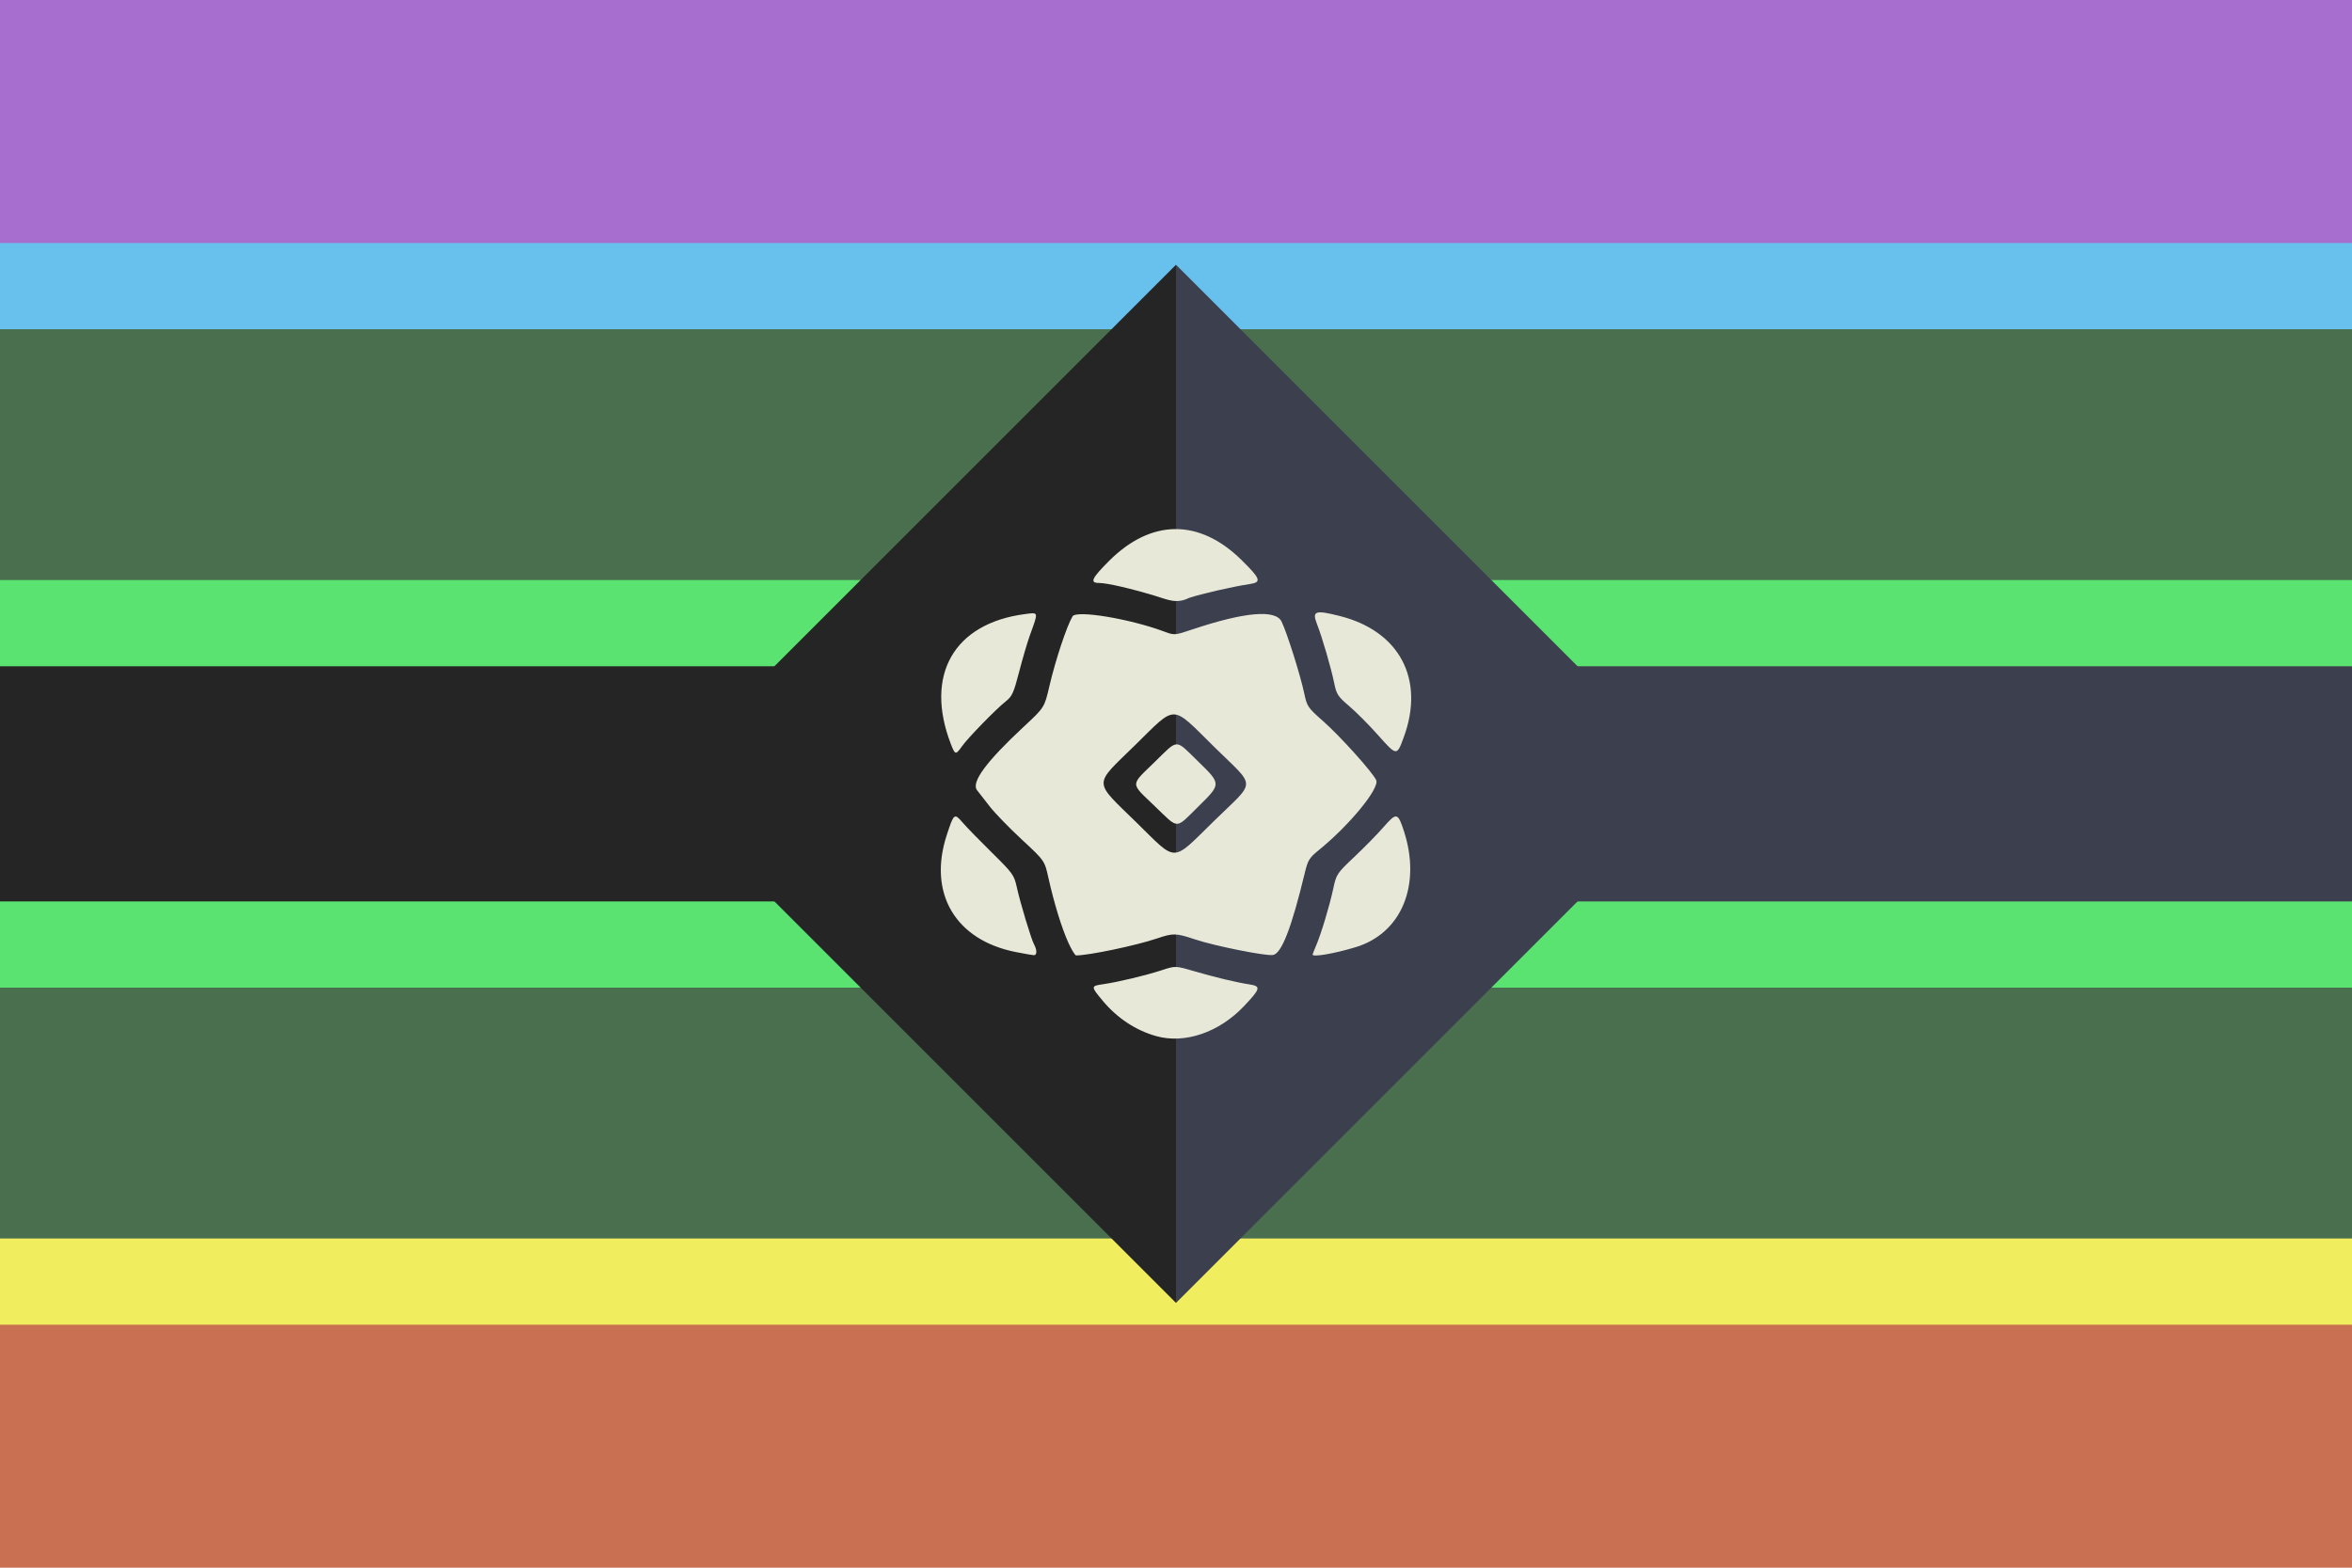
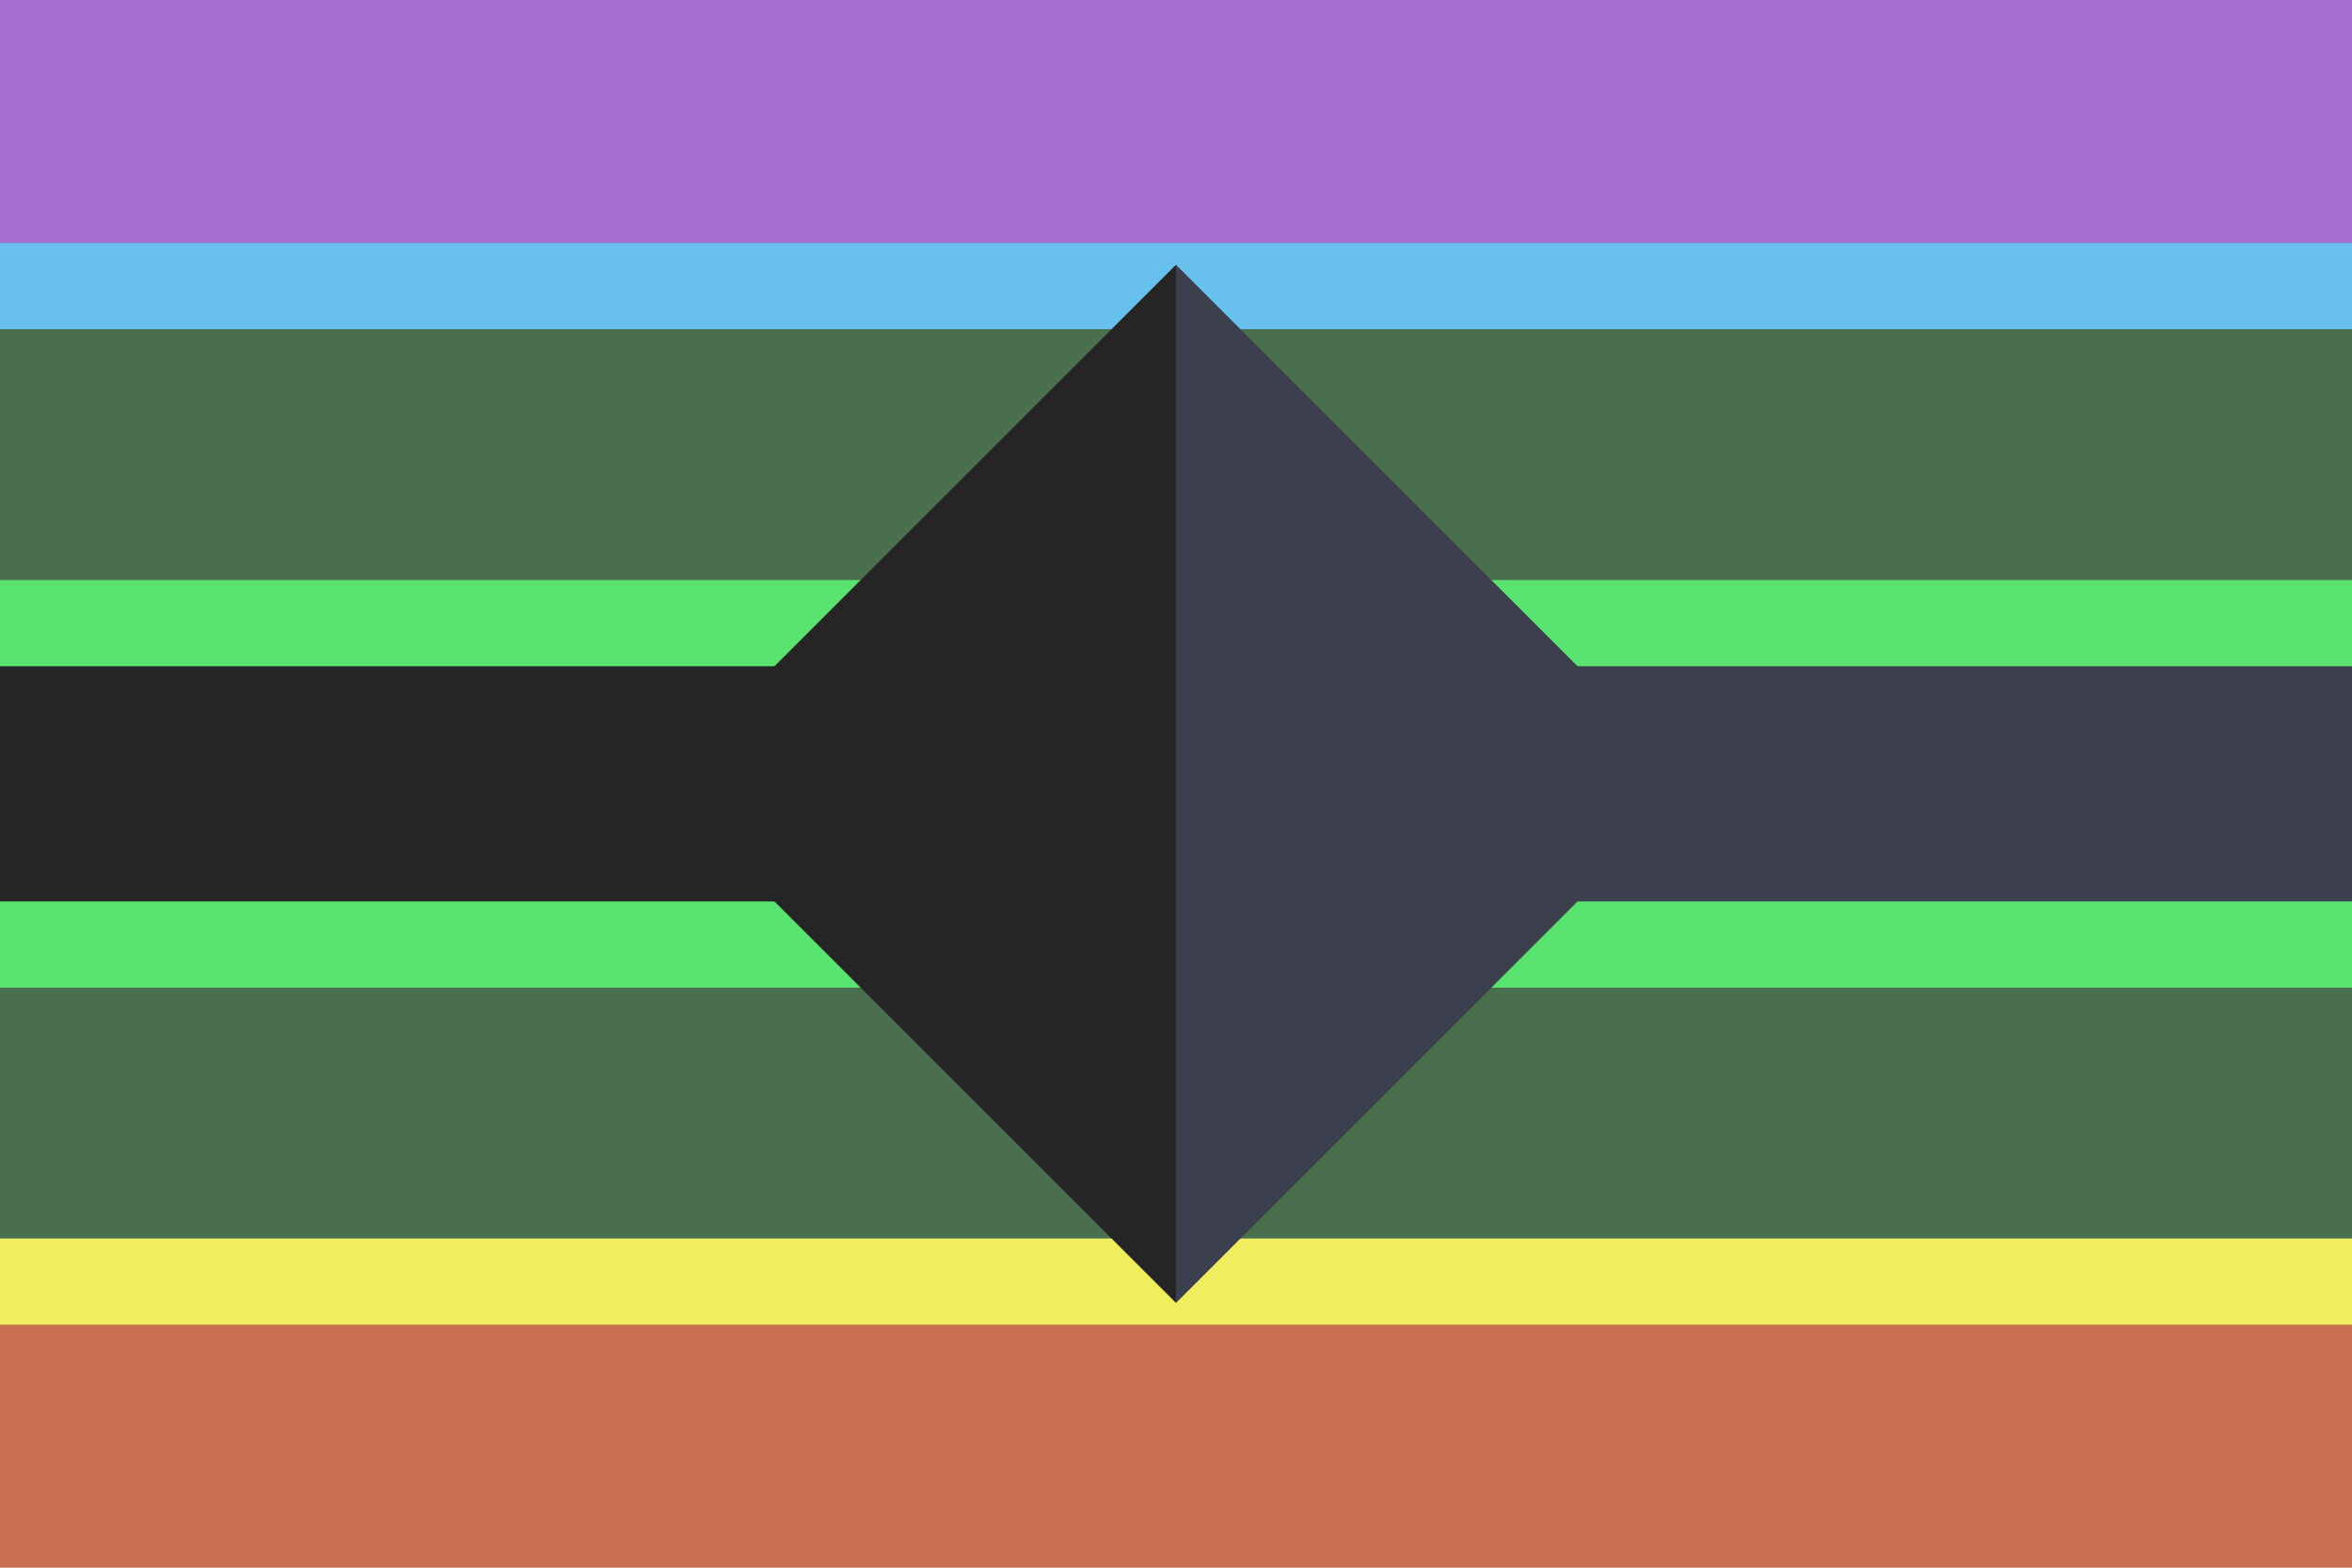
<svg xmlns="http://www.w3.org/2000/svg" xmlns:ns1="http://www.inkscape.org/namespaces/inkscape" xmlns:ns2="http://sodipodi.sourceforge.net/DTD/sodipodi-0.dtd" width="300mm" height="200mm" viewBox="0 0 300 200" version="1.1" id="svg1" xml:space="preserve" ns1:version="1.4 (86a8ad7, 2024-10-11)" ns2:docname="amalgam.svg" ns1:export-filename="fictive.png" ns1:export-xdpi="96" ns1:export-ydpi="96">
  <ns2:namedview id="namedview1" pagecolor="#505050" bordercolor="#ffffff" borderopacity="1" ns1:showpageshadow="0" ns1:pageopacity="0" ns1:pagecheckerboard="1" ns1:deskcolor="#505050" ns1:document-units="mm" ns1:zoom="2.8284271" ns1:cx="514.42018" ns1:cy="390.49972" ns1:window-width="1920" ns1:window-height="1017" ns1:window-x="-8" ns1:window-y="-8" ns1:window-maximized="1" ns1:current-layer="layer2" />
  <defs id="defs1">
    <ns1:path-effect effect="mirror_symmetry" start_point="0,100" end_point="300,100" center_point="150,100" id="path-effect14" is_visible="true" lpeversion="1.2" lpesatellites="" mode="horizontal" discard_orig_path="false" fuse_paths="false" oposite_fuse="false" split_items="false" split_open="false" link_styles="false" />
    <ns1:path-effect effect="mirror_symmetry" start_point="150,0" end_point="150,200" center_point="150,100" id="path-effect13" is_visible="true" lpeversion="1.2" lpesatellites="" mode="vertical" discard_orig_path="false" fuse_paths="false" oposite_fuse="false" split_items="false" split_open="false" link_styles="false" />
  </defs>
  <g ns1:groupmode="layer" id="layer2" ns1:label="Flag" style="display:inline">
    <g id="g36" ns1:label="Lower" style="display:inline">
      <rect style="fill:#c96f52;fill-opacity:1;stroke-width:0.265" id="rect1" width="300" height="200" x="-5.5511151e-17" y="-1.110223e-16" ns1:label="Base" />
      <rect style="fill:#f0ed5e;fill-opacity:1;stroke-width:0.265" id="rect3" width="300" height="138" x="-5.5511151e-17" y="31" ns1:label="Thin_Top" />
      <rect style="fill:#4a6f4e;fill-opacity:1;stroke-width:0.243" id="rect4" width="300" height="116" x="-5.5511151e-17" y="42" ns1:label="Mid" />
      <rect style="fill:#5ae371;fill-opacity:1;stroke-width:0.162" id="rect2" width="300.004" height="52" x="0" y="74" ns1:label="Thin_Lower" />
    </g>
    <g id="g45" ns1:label="Upper" style="display:inline">
      <rect style="fill:#a76ecf;fill-opacity:1;stroke-width:0.187" id="rect36" width="300" height="100" x="-5.5511151e-17" y="-1.110223e-16" ns1:label="Base" />
      <rect style="fill:#68c1ed;fill-opacity:1;stroke-width:0.186" id="rect37" width="300" height="68.403" x="-5.5511151e-17" y="31" ns1:label="Thin_Top" />
      <rect style="fill:#4a6f4e;fill-opacity:1;stroke-width:0.178" id="rect38" width="300" height="62.493" x="-5.5511151e-17" y="42" ns1:label="Mid" />
      <rect style="fill:#5ae371;fill-opacity:1;stroke-width:0.115" id="rect39" width="300.004" height="26.182" x="0" y="74" ns1:label="Thin_Lower" />
      <rect style="fill:#3c3f4e;fill-opacity:1;stroke-width:0.087" id="rect40" width="150" height="30" x="150" y="85" ns1:label="Black_R" />
      <rect style="fill:#252525;fill-opacity:1;stroke-width:0.087" id="rect41" width="150" height="30" x="0" y="85" ns1:label="Black_L" />
      <rect style="display:none;fill:#3c3f4e;fill-opacity:1;stroke-width:0.122" id="rect42" width="93.65" height="93.65" x="-11.47" y="129.952" ns1:label="Black_Diamond" transform="rotate(-45)" />
      <path id="path42" style="fill:#3c3f4e;fill-opacity:1;stroke-width:0.122" ns1:label="Black_R_Diamond" d="m 82.181,129.952 -93.65,93.65 H 82.18 Z" transform="rotate(-45)" />
      <path id="path43" style="display:inline;fill:#252525;fill-opacity:1;stroke-width:0.122" ns1:label="Black_L_Diamond" d="m 82.181,129.952 h -93.65 l 3.66e-4,93.65 z" transform="rotate(-45)" />
-       <path style="display:inline;fill:#e8e8d9;fill-opacity:1;stroke-width:1.009" d="m 147.454,132.178 c -2.606,-0.737 -4.968,-2.302 -6.805,-4.51 -1.535,-1.844 -1.533,-1.877 0.079,-2.11 1.889,-0.273 5.372,-1.105 7.432,-1.776 1.772,-0.577 1.772,-0.577 4.069,0.095 2.722,0.796 5.45,1.451 7.082,1.7 1.567,0.239 1.503,0.516 -0.646,2.788 -3.17,3.352 -7.56,4.845 -11.211,3.813 z m -17.85,-10.713 c -7.727,-1.503 -11.276,-7.489 -8.848,-14.919 0.915,-2.801 0.969,-2.843 2.036,-1.601 0.5,0.582 2.176,2.304 3.724,3.827 2.638,2.595 2.836,2.867 3.161,4.344 0.458,2.079 1.847,6.687 2.223,7.375 0.4,0.732 0.377,1.401 -0.049,1.37 -0.191,-0.014 -1.203,-0.192 -2.249,-0.396 z m 6.665,-1.201 c -0.838,-1.838 -1.836,-5.086 -2.546,-8.288 -0.482,-2.172 -0.482,-2.172 -3.387,-4.867 -1.598,-1.482 -3.423,-3.363 -4.057,-4.179 -0.633,-0.816 -1.377,-1.767 -1.652,-2.114 -0.791,-0.995 1.156,-3.645 5.965,-8.117 2.628,-2.444 2.628,-2.444 3.258,-5.159 0.766,-3.299 2.213,-7.665 2.951,-8.906 0.489,-0.822 7.263,0.294 11.642,1.919 1.369,0.508 1.369,0.508 3.651,-0.255 6.647,-2.225 10.617,-2.572 11.374,-0.996 0.709,1.477 2.395,6.822 2.89,9.162 0.351,1.661 0.458,1.818 2.401,3.53 2.154,1.897 6.297,6.5 6.775,7.527 0.477,1.025 -3.42,5.775 -7.35,8.958 -1.168,0.946 -1.369,1.272 -1.743,2.827 -1.704,7.092 -2.994,10.407 -4.098,10.532 -1.043,0.119 -7.417,-1.162 -9.904,-1.99 -2.457,-0.818 -2.787,-0.826 -4.871,-0.122 -2.673,0.903 -8.678,2.162 -10.312,2.162 -0.136,0 -0.579,-0.73 -0.986,-1.622 z m 18.601,-15.547 c 5.415,-5.293 5.409,-4.107 0.048,-9.387 -5.637,-5.552 -4.756,-5.533 -10.18,-0.223 -5.32,5.208 -5.338,4.382 0.213,9.817 5.281,5.17 4.4,5.189 9.919,-0.206 z m -7.592,-1.886 c -3.146,-3.02 -3.143,-2.551 -0.027,-5.589 3.101,-3.023 2.586,-3.01 5.536,-0.136 3.014,2.937 3.014,2.884 0.011,5.838 -2.931,2.883 -2.389,2.894 -5.521,-0.113 z m 20.145,18.953 c 0,-0.056 0.203,-0.576 0.45,-1.154 0.641,-1.497 1.717,-5.074 2.188,-7.275 0.393,-1.833 0.46,-1.934 2.723,-4.073 1.276,-1.206 2.946,-2.912 3.712,-3.792 1.634,-1.878 1.81,-1.837 2.592,0.593 2.212,6.87 -0.345,12.99 -6.164,14.751 -2.71,0.82 -5.501,1.302 -5.501,0.95 z M 121.29,94.939 c -3.406,-8.817 0.375,-15.432 9.489,-16.602 1.715,-0.22 1.689,-0.338 0.593,2.687 -0.324,0.896 -0.944,3.001 -1.377,4.677 -0.697,2.698 -0.894,3.132 -1.718,3.785 -1.26,0.998 -4.804,4.635 -5.575,5.723 -0.801,1.128 -0.877,1.114 -1.411,-0.27 z m 54.46,-1.181 c -1.14,-1.283 -2.786,-2.938 -3.658,-3.677 -1.425,-1.208 -1.617,-1.5 -1.904,-2.893 -0.42,-2.037 -1.517,-5.804 -2.21,-7.59 -0.645,-1.662 -0.232,-1.805 2.922,-1.008 7.619,1.925 10.862,8.065 8.158,15.444 -0.896,2.446 -0.887,2.447 -3.308,-0.277 z M 147.315,76.008 c -3.111,-0.943 -6.141,-1.637 -7.142,-1.636 -1.202,0.001 -0.935,-0.586 1.272,-2.796 5.374,-5.382 11.513,-5.436 16.894,-0.148 2.447,2.405 2.608,2.851 1.109,3.075 -2.139,0.318 -6.328,1.277 -7.809,1.786 -1.599,0.791 -2.698,0.212 -4.325,-0.281 z" id="path1" ns1:label="Symbol" ns2:nodetypes="cssscsscccssssssccsssssssssssssssssssssccssccscscsssssssssscssssscssssssssssssss" />
    </g>
  </g>
</svg>